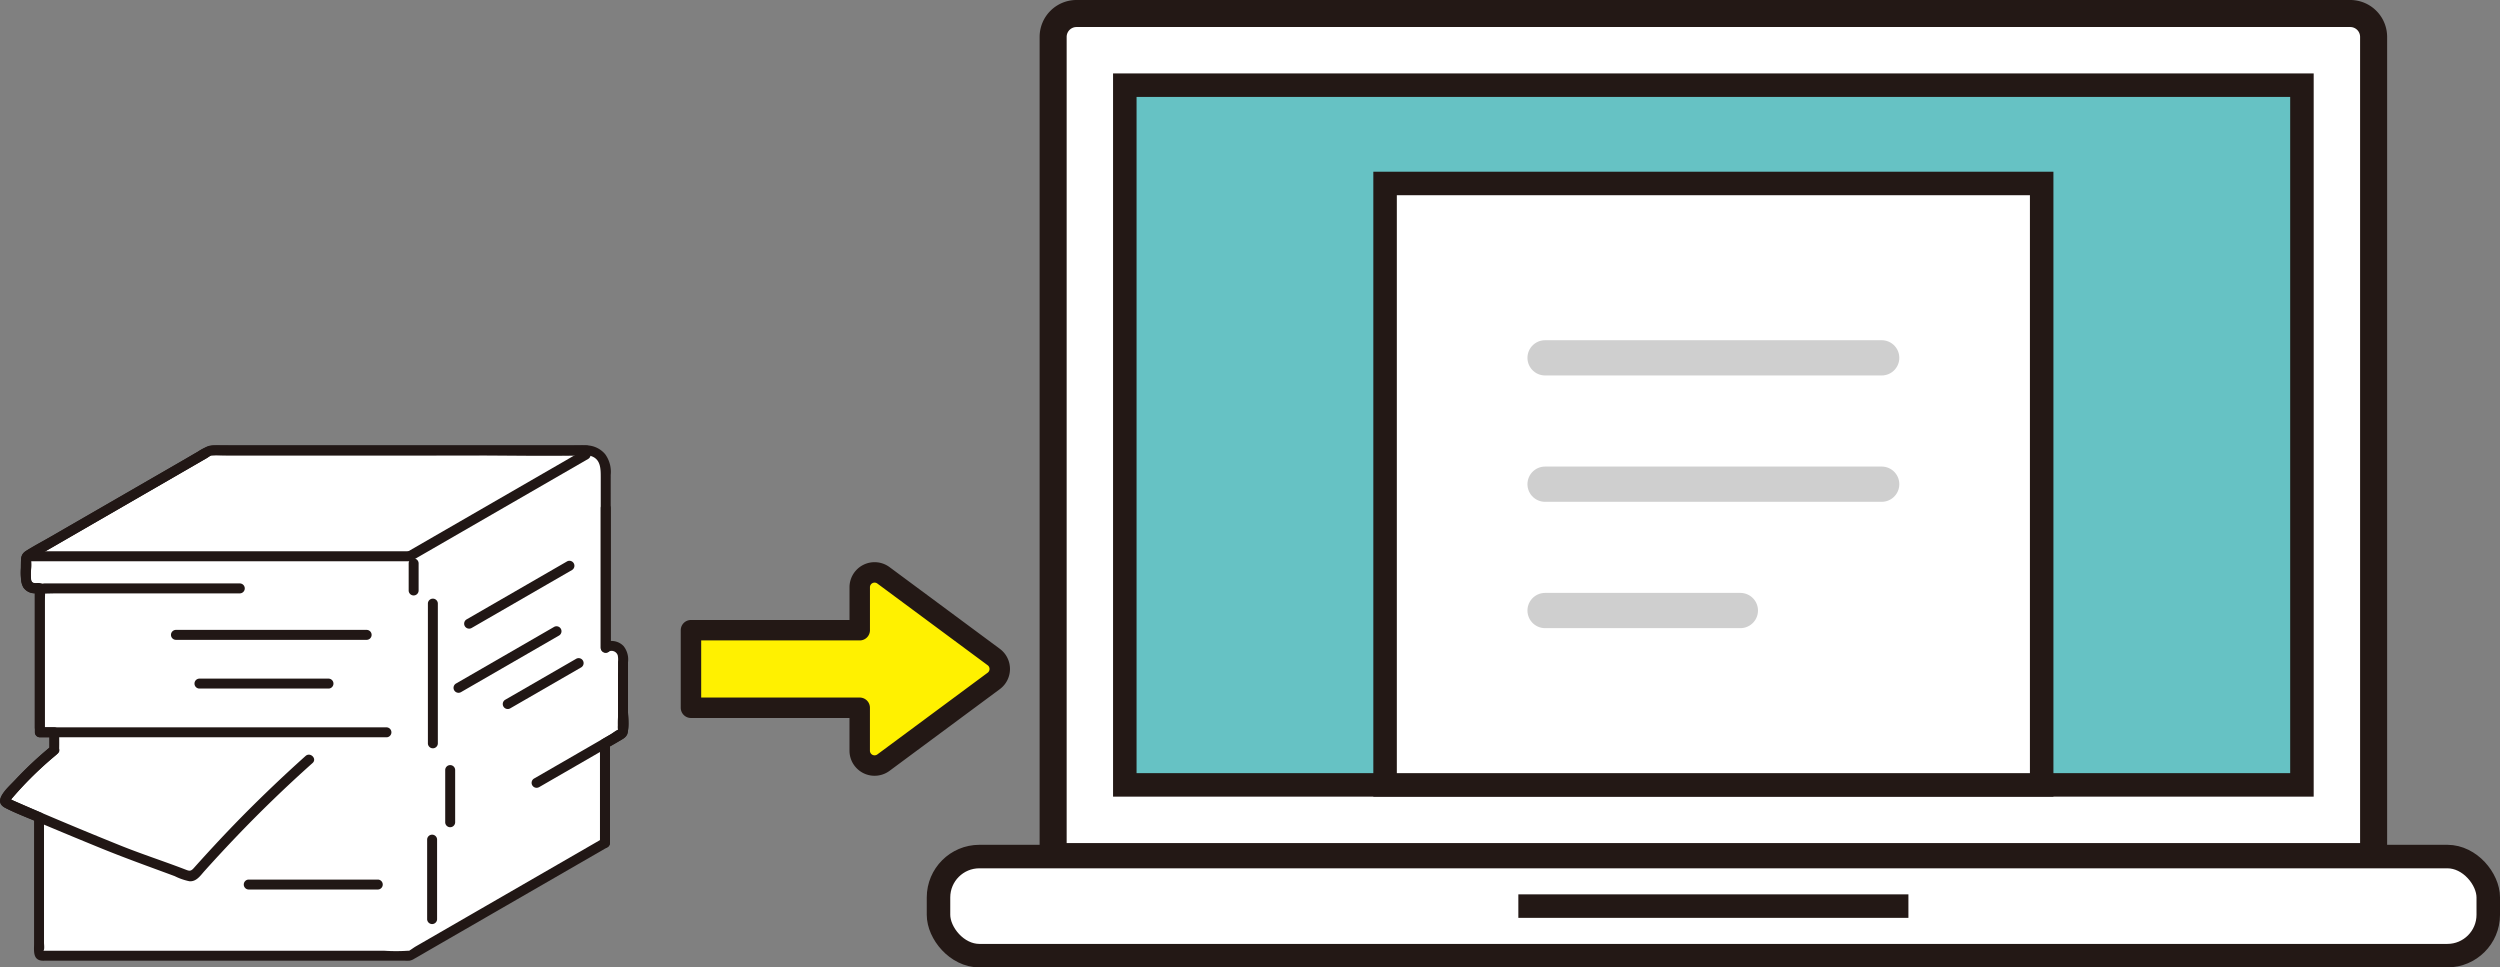
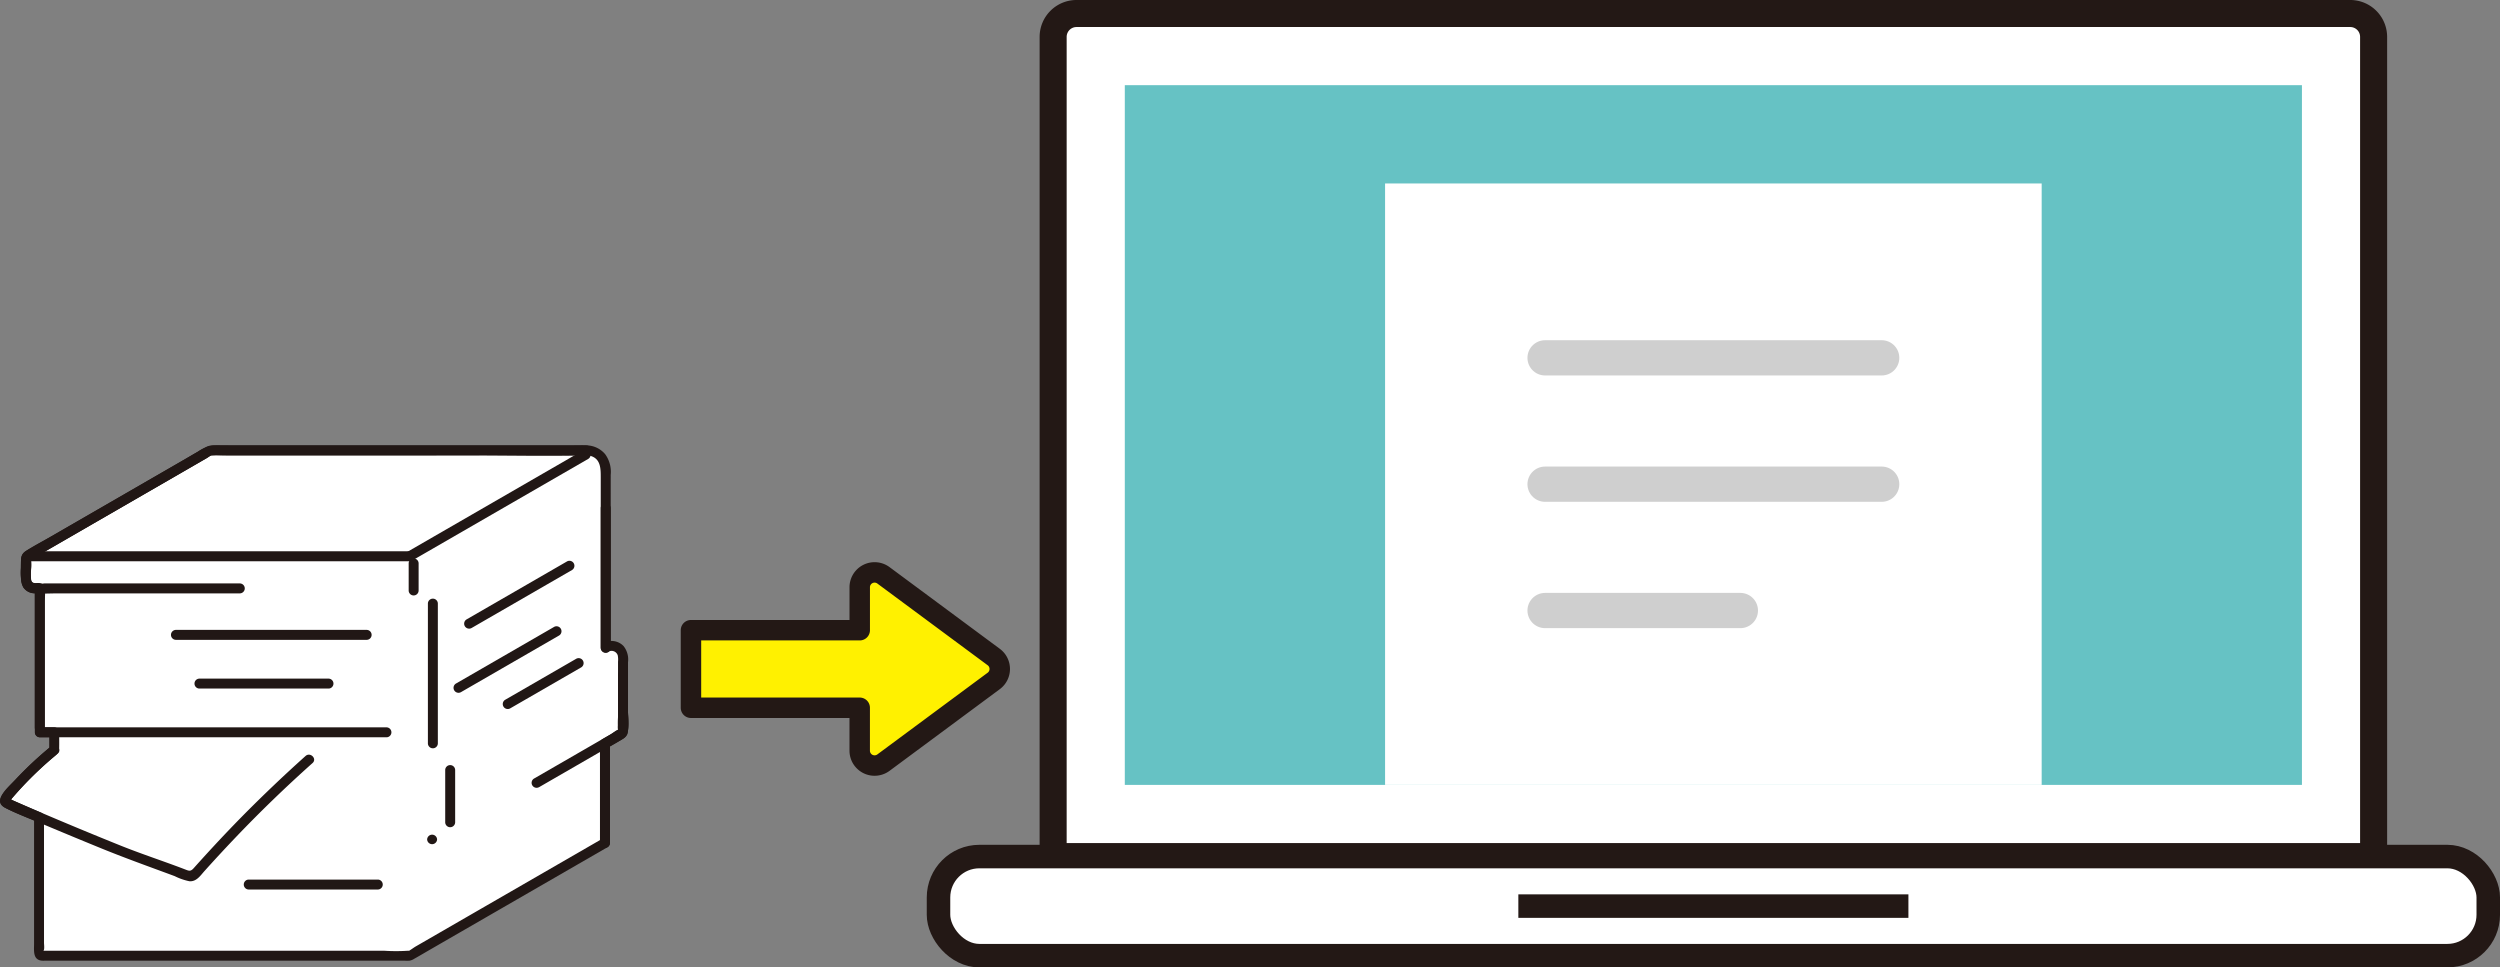
<svg xmlns="http://www.w3.org/2000/svg" width="244.58" height="94.644" viewBox="0 0 244.58 94.644">
  <rect x="0" y="0" width="244.58" height="94.644" fill="#808080" stroke="none" />
  <g id="グループ_629" data-name="グループ 629" transform="translate(-15730 2407.686)" style="mix-blend-mode: overlay;isolation: isolate">
    <g id="グループ_38" data-name="グループ 38" transform="translate(15730 -2407)">
      <path id="パス_49" data-name="パス 49" d="M4.314,135.506v-9.4q-1.606-.681-3.2-1.389a.273.273,0,0,1-.1-.423A35.055,35.055,0,0,1,5.8,119.556v-1.75H4.387V103.727l-.144-.093a.817.817,0,0,1-1.2-.72v-2.138a.267.267,0,0,1,.134-.233L21.005,90.252a.242.242,0,0,1,.123-.032H57.873A1.88,1.88,0,0,1,59.754,92.1v17.406l.017-.01a1.116,1.116,0,0,1,1.674.966v7.252a.269.269,0,0,1-.135.234l-1.63.941v9.737q-9.556,5.513-19.109,11.03H4.584a.27.27,0,0,1-.27-.27v-3.881" transform="translate(-0.495 -46.849)" fill="#fff" />
      <path id="パス_50" data-name="パス 50" d="M4.305,134.972v-9.4a.477.477,0,0,0-.241-.42q-.963-.409-1.923-.827-.426-.185-.851-.374l-.319-.141q-.193-.115-.037.04.067.173.14,0c.047-.056.094-.111.141-.165a35,35,0,0,1,2.71-2.821q.676-.63,1.385-1.223c.308-.258.466-.386.478-.774.015-.531,0-1.065,0-1.6a.494.494,0,0,0-.486-.487H3.892l.486.487V104.5c0-.426.137-1.338-.142-1.649-.393-.439-1.049.121-1.2-.5a5.714,5.714,0,0,1,0-1.213v-.622a.674.674,0,0,0,0-.2c-.1-.147.337.03-.082.1a2.107,2.107,0,0,0,.52-.3L14.245,93.9l5.887-3.4c.311-.179.381-.3.666-.326a7.35,7.35,0,0,1,.742,0H40.265c5.629,0,11.26-.03,16.889,0a2.292,2.292,0,0,1,.569.043c1.065.272,1.048,1.28,1.048,2.151v16.606a.491.491,0,0,0,.732.42.637.637,0,0,1,.935.36,2.207,2.207,0,0,1,.024.611v5.407a8.585,8.585,0,0,0,0,1.208c.052.348-.091,0,.1.02-.1-.009-.339.2-.414.239l-1.207.7a.488.488,0,0,0-.241.42q0,4.868,0,9.737l.241-.42-11.321,6.534-5.608,3.238-1.35.779c-.162.093-.485.337-.6.387-.045.018.04.017.008.027a1.073,1.073,0,0,1-.157,0,17.417,17.417,0,0,1-2.333,0H4.385c-.081,0-.162,0-.244,0a.161.161,0,0,1-.046,0c.327.171.21-.576.21-.772v-2.892a.487.487,0,0,0-.973,0v3c0,.663-.125,1.55.757,1.635.14.013.288,0,.429,0H39.571a4.1,4.1,0,0,0,.5,0,1.194,1.194,0,0,0,.46-.187c.524-.292,1.039-.6,1.558-.9l2.908-1.679,11.528-6.654,2.908-1.678a.488.488,0,0,0,.241-.42q0-4.868,0-9.737l-.241.42,1.016-.587c.355-.2.83-.382.954-.811a7.9,7.9,0,0,0,.036-2.045V110.42a2.11,2.11,0,0,0-.429-1.578,1.624,1.624,0,0,0-1.995-.288l.732.42V92.087a2.94,2.94,0,0,0-.542-2.023,2.429,2.429,0,0,0-1.844-.864c-.4-.014-.8,0-1.194,0H22.352c-.526,0-1.055-.016-1.581,0a1.427,1.427,0,0,0-.679.2c-.749.41-1.481.855-2.22,1.282L6.809,97.067,2.986,99.275c-.437.252-.869.431-.921,1a16.177,16.177,0,0,0,0,2.031,1.321,1.321,0,0,0,1.813,1.262l-.375-.049.144.093-.241-.42q0,5.945,0,11.89v2.189a.494.494,0,0,0,.486.487H5.3l-.486-.487v1.75l.142-.344A35.7,35.7,0,0,0,.527,123c-.471.549-.882,1.2-.047,1.649.979.524,2.072.908,3.093,1.342l-.241-.42v9.4a.487.487,0,0,0,.973,0" transform="translate(0 -46.315)" fill="#211715" />
      <path id="パス_51" data-name="パス 51" d="M5.5,111.737H42.689a.487.487,0,0,0,0-.973H5.5a.487.487,0,0,0,0,.973" transform="translate(-2.612 -57.516)" fill="#211715" />
      <path id="パス_52" data-name="パス 52" d="M59.581,89.208h-36.4a3.182,3.182,0,0,0-1.626.627l-9.847,5.685L7.222,98.109c-.835.482-1.724.922-2.526,1.459-.551.369-.428.993-.428,1.575a3.791,3.791,0,0,0,.2,1.945,1.347,1.347,0,0,0,1.092.6c.785.052,1.59,0,2.377,0H25.684a.487.487,0,0,0,0-.973H6.518a2.643,2.643,0,0,1-1.068-.047c-.189-.106-.187-.222-.209-.4a7.723,7.723,0,0,1,0-.883,3.623,3.623,0,0,0,0-1c-.07-.2.059.009-.054.03.046-.009.088-.059.132-.076a4.016,4.016,0,0,0,.47-.271l1.377-.795,4.2-2.427,9.748-5.628.928-.536.426-.246c.08-.046.379-.25.368-.248a1.235,1.235,0,0,1,.2,0c.465-.031.943,0,1.409,0H48.026c3.787,0,7.585.084,11.372,0,.061,0,.123,0,.184,0a.487.487,0,0,0,0-.973" transform="translate(-2.203 -46.323)" fill="#211715" />
      <path id="パス_53" data-name="パス 53" d="M103.015,137.419l6.969-4.023a.487.487,0,0,0-.492-.84l-6.968,4.023a.487.487,0,0,0,.491.84" transform="translate(-53.115 -68.796)" fill="#211715" />
      <path id="パス_54" data-name="パス 54" d="M108.885,146.354l5.786-3.341c.823-.475,1.7-.909,2.488-1.437.707-.472.44-1.758.44-2.492v-3.773a.487.487,0,0,0-.973,0v4.98a1.689,1.689,0,0,0,0,.5c.061.153.15-.065.059-.067-.191-.005-.619.357-.779.45l-1.472.85-3.74,2.159-2.3,1.327a.487.487,0,0,0,.491.84" transform="translate(-56.163 -70.02)" fill="#211715" />
      <path id="パス_55" data-name="パス 55" d="M93,132.461l9.626-5.557a.487.487,0,0,0-.491-.84l-9.626,5.557a.487.487,0,0,0,.491.84" transform="translate(-47.916 -65.425)" fill="#211715" />
      <path id="パス_56" data-name="パス 56" d="M83.09,100.918l17.238-9.952a.487.487,0,0,0-.491-.84L82.6,100.078a.487.487,0,0,0,.491.84" transform="translate(-42.768 -46.764)" fill="#211715" />
      <path id="パス_57" data-name="パス 57" d="M95.161,119.266l9.85-5.687a.487.487,0,0,0-.491-.84l-9.851,5.687a.487.487,0,0,0,.491.84" transform="translate(-49.037 -58.506)" fill="#211715" />
      <path id="パス_58" data-name="パス 58" d="M122.256,101.437v13.712a.487.487,0,0,0,.973,0V101.437a.487.487,0,0,0-.973,0" transform="translate(-63.484 -52.429)" fill="#211715" />
      <path id="パス_59" data-name="パス 59" d="M122.1,149.48v9.7a.487.487,0,0,0,.973,0v-9.7a.487.487,0,0,0-.973,0" transform="translate(-63.404 -77.377)" fill="#211715" />
      <path id="パス_60" data-name="パス 60" d="M87.08,120.86v13.712a.487.487,0,0,0,.973,0V120.86a.487.487,0,0,0-.973,0" transform="translate(-45.218 -62.515)" fill="#211715" />
      <path id="パス_61" data-name="パス 61" d="M83.168,112.66v2.647a.487.487,0,1,0,.973,0V112.66a.487.487,0,0,0-.973,0" transform="translate(-43.187 -58.248)" fill="#211715" />
      <path id="パス_62" data-name="パス 62" d="M90.6,154.735v5.147a.487.487,0,0,0,.973,0v-5.147a.487.487,0,0,0-.973,0" transform="translate(-47.044 -80.105)" fill="#211715" />
-       <path id="パス_63" data-name="パス 63" d="M86.927,168.9v7.815a.487.487,0,0,0,.973,0V168.9a.487.487,0,0,0-.973,0" transform="translate(-45.139 -87.463)" fill="#211715" />
+       <path id="パス_63" data-name="パス 63" d="M86.927,168.9a.487.487,0,0,0,.973,0V168.9a.487.487,0,0,0-.973,0" transform="translate(-45.139 -87.463)" fill="#211715" />
      <path id="パス_64" data-name="パス 64" d="M7.085,118.787v13.171a.487.487,0,0,0,.973,0V118.787a.487.487,0,0,0-.973,0" transform="translate(-3.679 -61.439)" fill="#211715" />
      <path id="パス_65" data-name="パス 65" d="M35.253,127.734h18.7a.487.487,0,0,0,0-.973H53.4a.487.487,0,0,0,0,.973h.554v-.973h-18.7a.487.487,0,0,0,0,.973" transform="translate(-18.062 -65.823)" fill="#211715" />
      <path id="パス_66" data-name="パス 66" d="M7.589,147.566H41.525a.487.487,0,0,0,0-.973H7.589a.487.487,0,0,0,0,.973" transform="translate(-3.697 -76.121)" fill="#211715" />
      <path id="パス_67" data-name="パス 67" d="M50.07,178.544H62.736a.487.487,0,0,0,0-.973H50.07a.487.487,0,0,0,0,.973" transform="translate(-25.756 -92.207)" fill="#211715" />
      <path id="パス_68" data-name="パス 68" d="M40.04,137.65H52.706a.487.487,0,0,0,0-.973H40.04a.487.487,0,0,0,0,.973" transform="translate(-20.548 -70.972)" fill="#211715" />
      <path id="パス_69" data-name="パス 69" d="M4.979,150.4a35.986,35.986,0,0,0-3.414,3.189c-.647.69-2.431,2.1-.955,2.83,1.437.708,2.954,1.285,4.431,1.906q2.274.955,4.557,1.888c2.483,1.023,5,1.921,7.519,2.854a5.8,5.8,0,0,0,1.443.5c.681.047,1.062-.548,1.466-1q1.5-1.671,3.054-3.3,3.613-3.784,7.521-7.268c.467-.419-.223-1.105-.688-.688q-3.148,2.821-6.123,5.826-1.449,1.472-2.853,2.988-.658.71-1.308,1.429-.33.364-.657.731c-.307.343-.461.269-.84.123-2.079-.8-4.2-1.484-6.271-2.315q-4.161-1.673-8.285-3.443-1.134-.485-2.261-.983l-.215-.1q-.338-.21-.145-.008.1.216.21-.078c.094-.11.189-.22.285-.329q.358-.41.728-.807a35.929,35.929,0,0,1,3.488-3.268c.485-.4-.208-1.083-.688-.688" transform="translate(-0.021 -78.037)" fill="#211715" />
      <path id="パス_70" data-name="パス 70" d="M343.507,83.8H214.323V3.611a2.288,2.288,0,0,1,2.288-2.288H341.219a2.288,2.288,0,0,1,2.288,2.288Z" transform="translate(-111.292 -0.687)" fill="#fff" />
      <path id="パス_71" data-name="パス 71" d="M343.507,83.8H214.323V3.611a2.288,2.288,0,0,1,2.288-2.288H341.219a2.288,2.288,0,0,1,2.288,2.288Z" transform="translate(-111.292 -0.687)" fill="none" stroke="#231815" stroke-miterlimit="10" stroke-width="2.645" />
      <path id="パス_75" data-name="パス 75" d="M0,0H115.161V68.455H0Z" transform="translate(110.042 7.647)" fill="#66c2c4" />
-       <rect id="長方形_72" data-name="長方形 72" width="115.161" height="68.455" transform="translate(110.042 7.647)" fill="none" stroke="#231815" stroke-miterlimit="10" stroke-width="2.299" />
      <path id="パス_72" data-name="パス 72" d="M340.684,182.584H192.915a1.923,1.923,0,0,1-1.923-1.923v-5.849a1.923,1.923,0,0,1,1.923-1.923H340.684a1.923,1.923,0,0,1,1.923,1.923v5.849a1.923,1.923,0,0,1-1.923,1.923" transform="translate(-99.176 -89.776)" fill="#fff" />
      <rect id="長方形_73" data-name="長方形 73" width="151.615" height="9.695" rx="4" transform="translate(91.816 83.113)" fill="none" stroke="#231815" stroke-miterlimit="10" stroke-width="2.299" />
      <line id="線_23" data-name="線 23" x2="38.161" transform="translate(148.543 87.96)" fill="#fff" />
      <line id="線_24" data-name="線 24" x2="38.161" transform="translate(148.543 87.96)" fill="none" stroke="#231815" stroke-miterlimit="10" stroke-width="2.299" />
      <rect id="長方形_74" data-name="長方形 74" width="64.236" height="58.839" transform="translate(135.505 17.263)" fill="#fff" />
-       <rect id="長方形_75" data-name="長方形 75" width="64.236" height="58.839" transform="translate(135.505 17.263)" fill="none" stroke="#231815" stroke-miterlimit="10" stroke-width="2.299" />
      <line id="線_25" data-name="線 25" x2="32.931" transform="translate(151.158 34.322)" fill="none" stroke="#cfcfcf" stroke-linecap="round" stroke-linejoin="round" stroke-width="3.449" />
      <line id="線_26" data-name="線 26" x2="32.931" transform="translate(151.158 46.683)" fill="none" stroke="#cfcfcf" stroke-linecap="round" stroke-linejoin="round" stroke-width="3.449" />
      <line id="線_27" data-name="線 27" x2="19.105" transform="translate(151.158 59.043)" fill="none" stroke="#cfcfcf" stroke-linecap="round" stroke-linejoin="round" stroke-width="3.449" />
      <path id="パス_73" data-name="パス 73" d="M170.247,123.349l-10.8-8a1.454,1.454,0,0,0-2.32,1.169v4.2H140.617v7.588h16.508v4.2a1.455,1.455,0,0,0,2.32,1.169l10.8-8a1.455,1.455,0,0,0,0-2.338" transform="translate(-73.018 -59.75)" fill="#fff100" />
      <path id="パス_74" data-name="パス 74" d="M170.247,123.349l-10.8-8a1.454,1.454,0,0,0-2.32,1.169v4.2H140.617v7.588h16.508v4.2a1.455,1.455,0,0,0,2.32,1.169l10.8-8A1.455,1.455,0,0,0,170.247,123.349Z" transform="translate(-73.018 -59.75)" fill="none" stroke="#231815" stroke-linecap="round" stroke-linejoin="round" stroke-width="2" />
      <rect id="長方形_76" data-name="長方形 76" width="243.983" height="93.361" transform="translate(0)" fill="none" />
    </g>
  </g>
</svg>